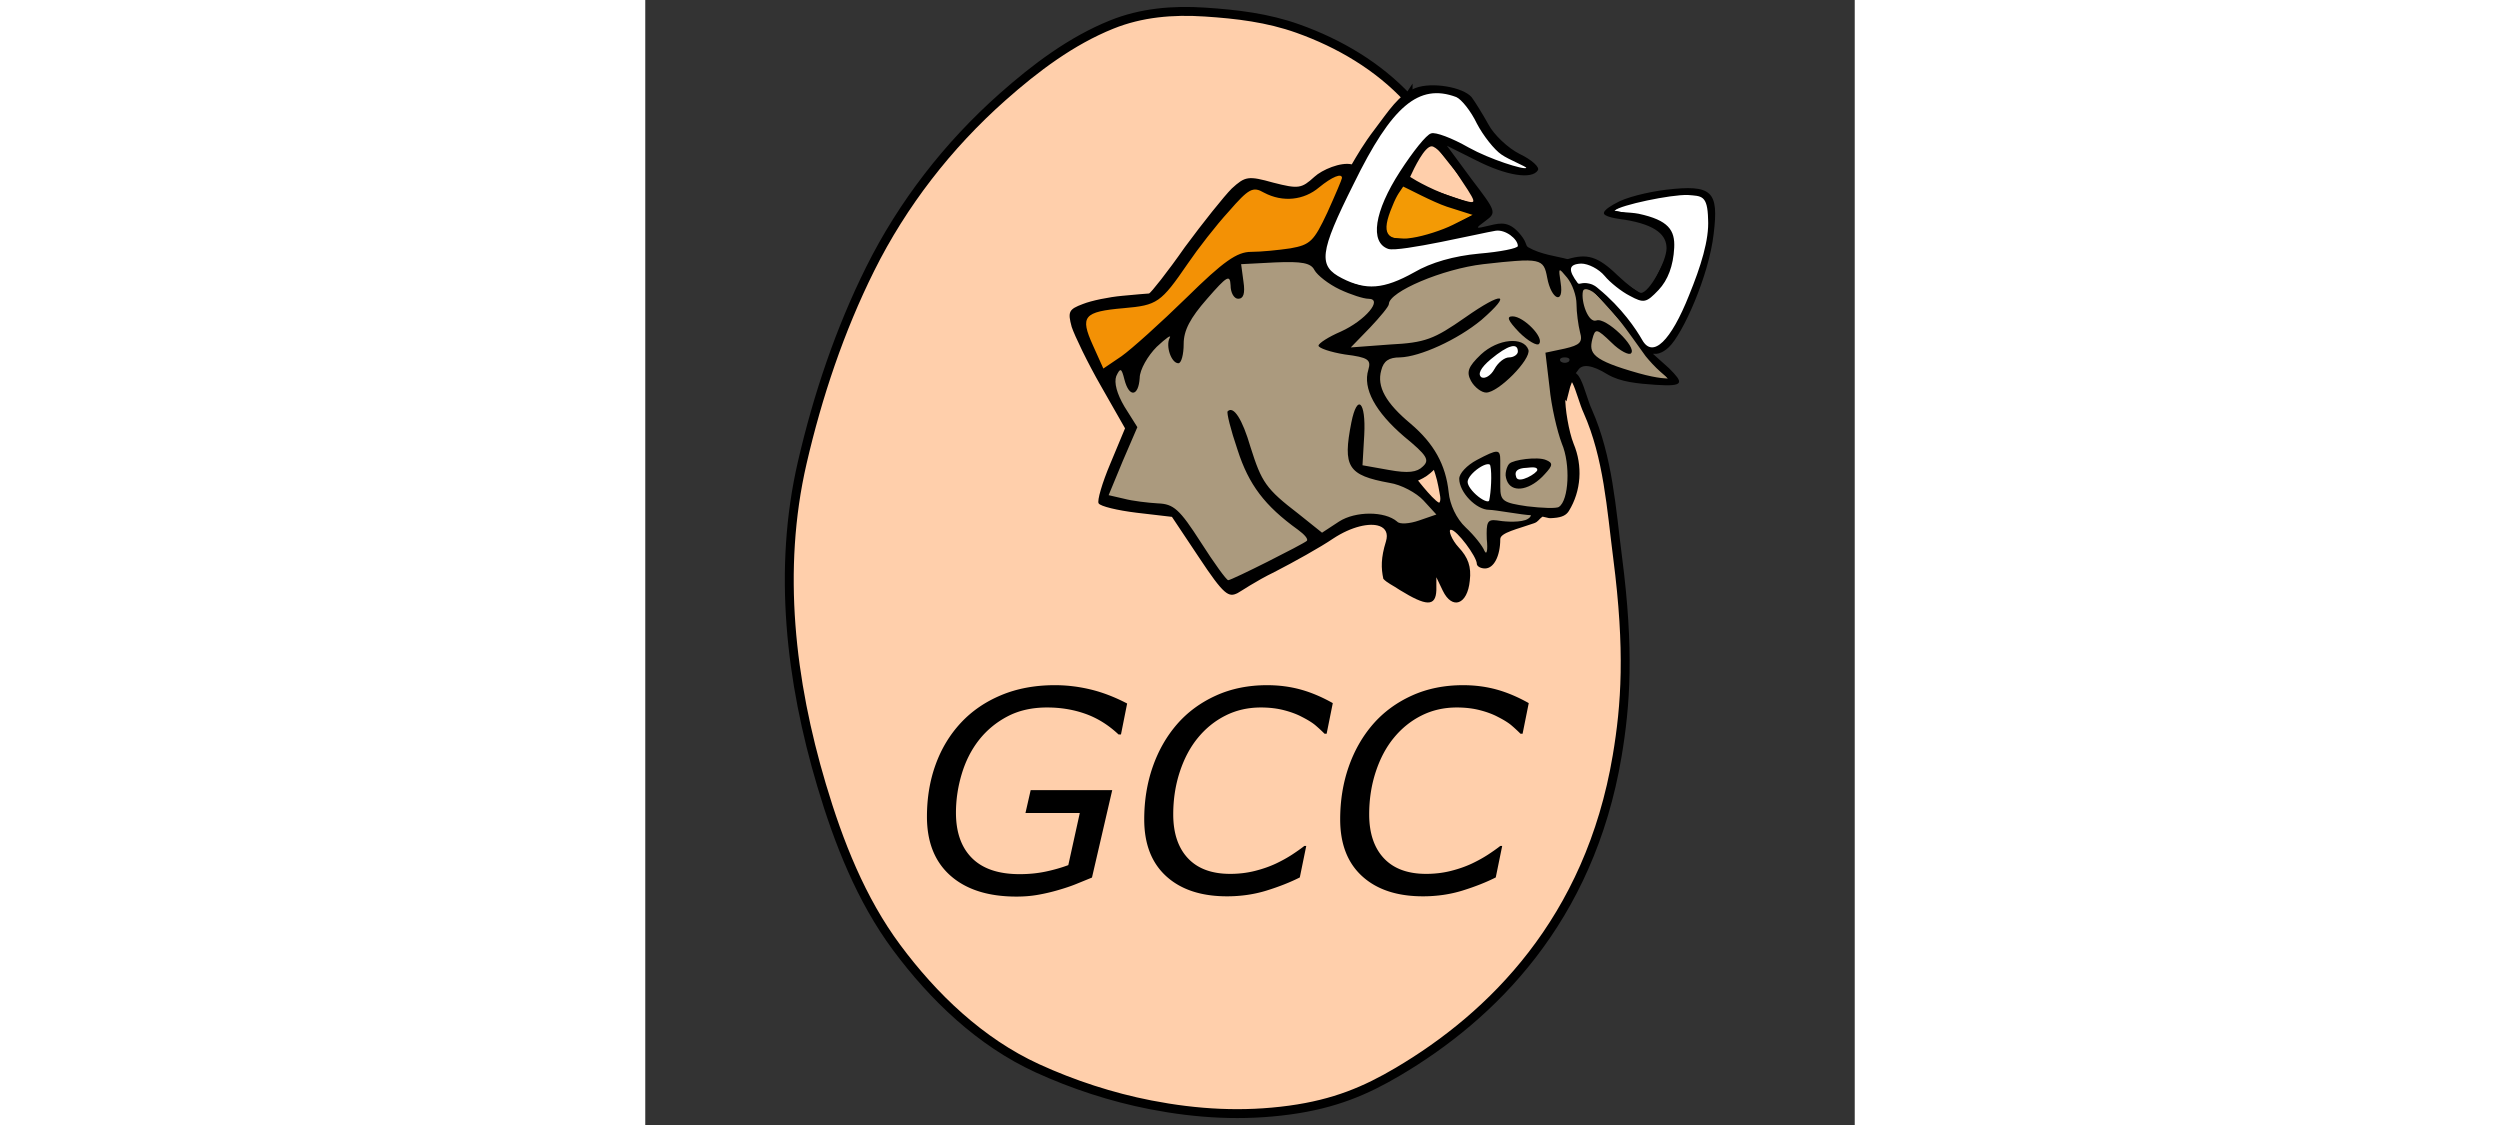
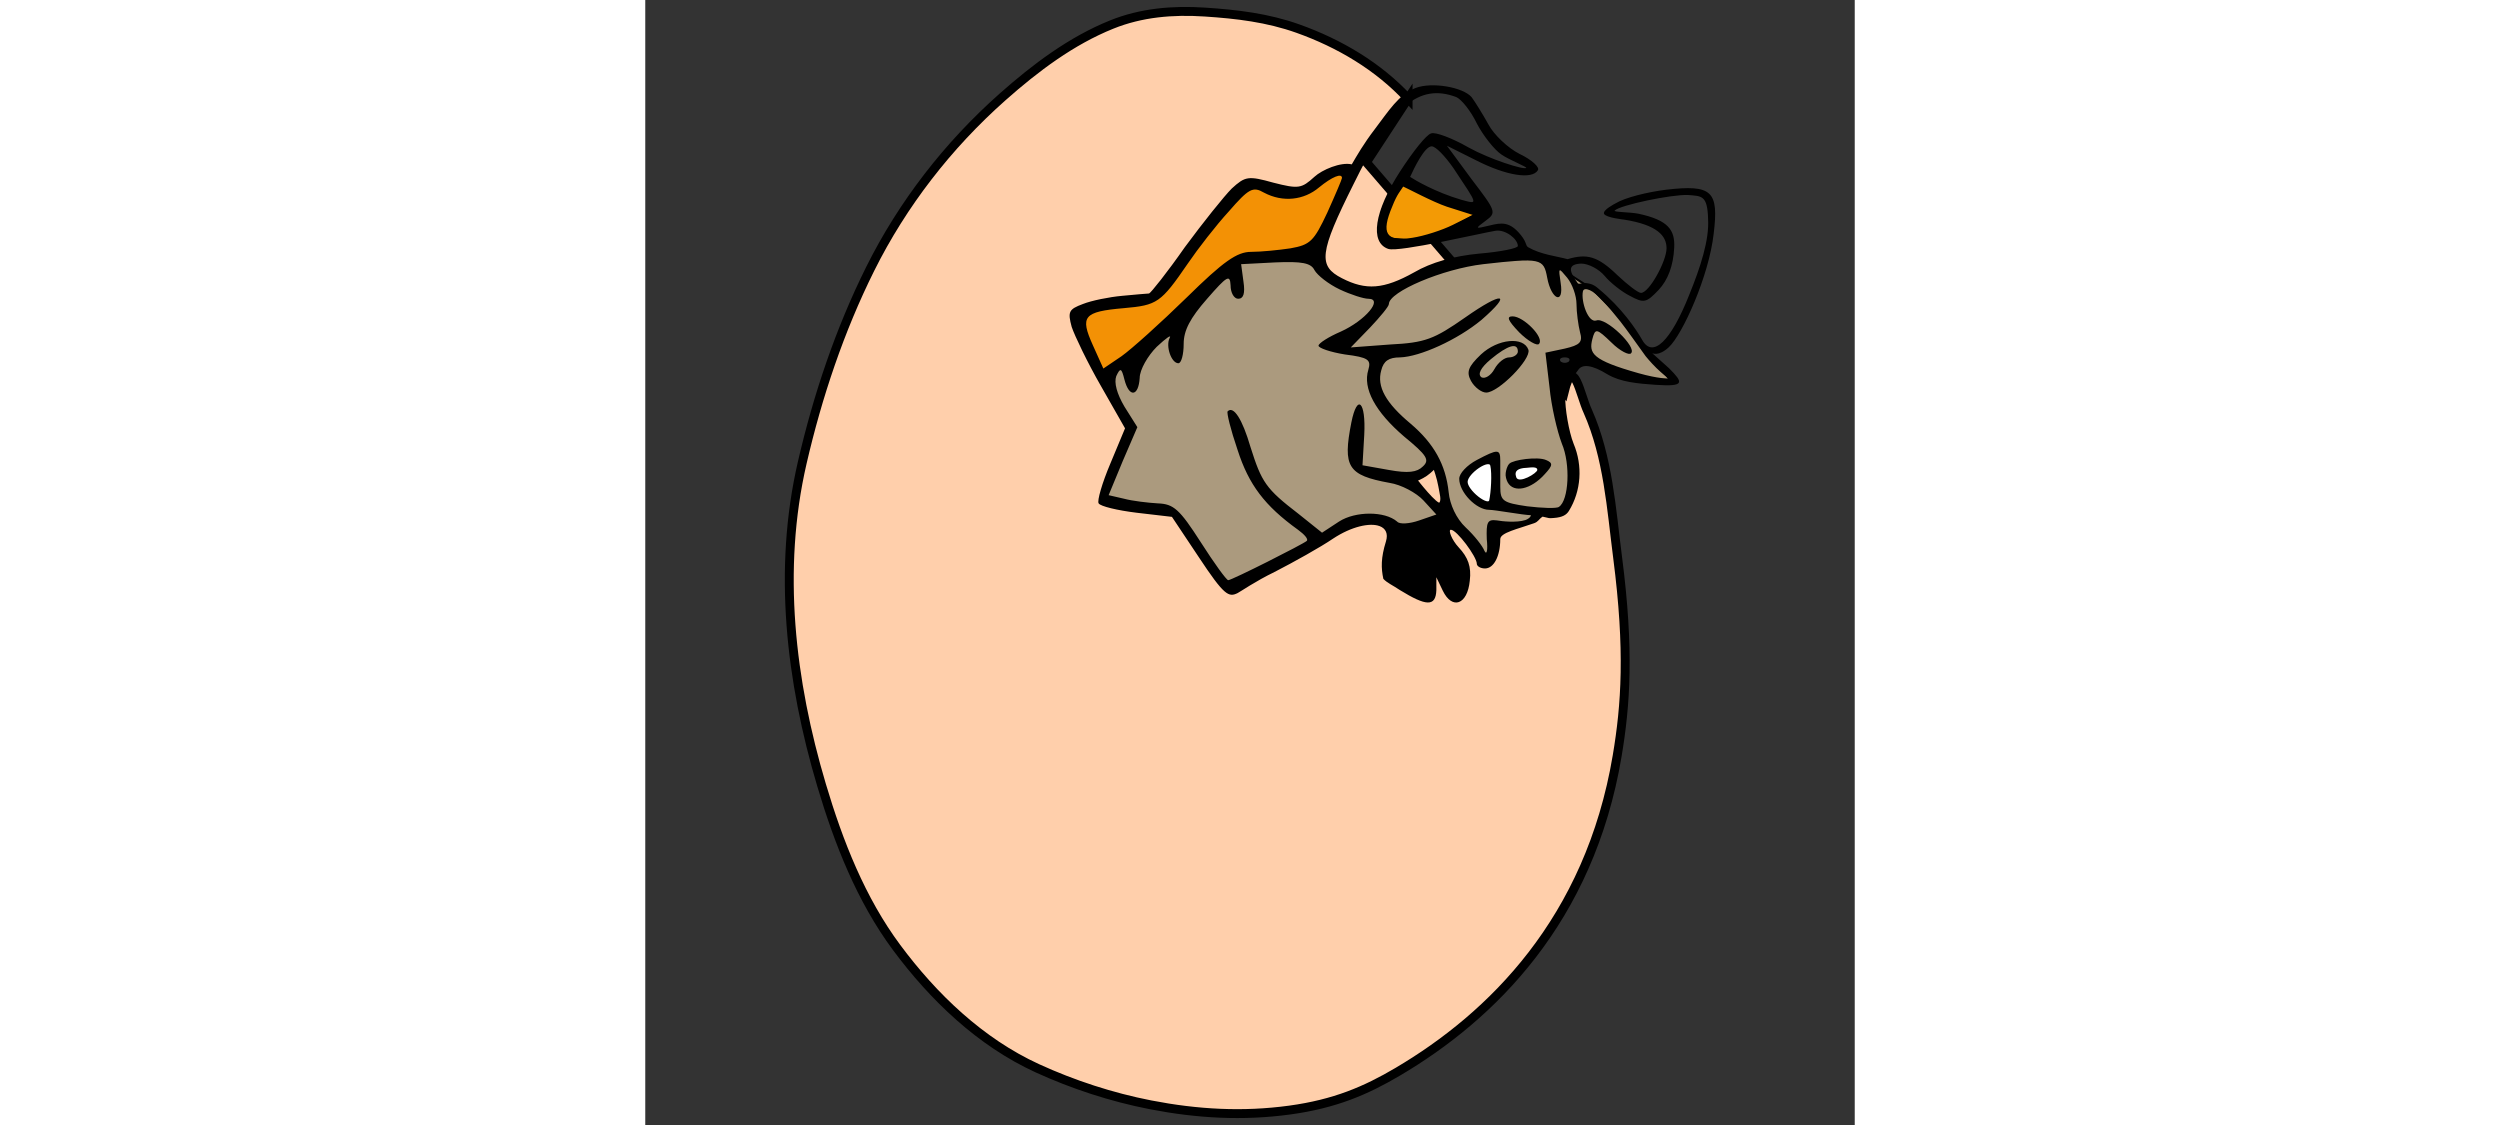
<svg xmlns="http://www.w3.org/2000/svg" xmlns:ns1="http://sodipodi.sourceforge.net/DTD/sodipodi-0.dtd" xmlns:ns2="http://www.inkscape.org/namespaces/inkscape" height="540" width="1200" version="1.0" viewBox="-67.843 -135.038 587.969 546.905" id="svg128" ns1:docname="GNU_Compiler_Collection-Logo.wine.svg" ns2:version="1.1.1 (3bf5ae0d25, 2021-09-20)">
  <rect x="-67.843" y="-135.038" width="587.969" height="546.905" fill="#333333" stroke="none" />
  <defs id="defs132" />
  <ns1:namedview id="namedview130" pagecolor="#ffffff" bordercolor="#666666" borderopacity="1.0" ns2:pageshadow="2" ns2:pageopacity="0.0" ns2:pagecheckerboard="0" showgrid="false" ns2:zoom="1.0925" ns2:cx="374.82838" ns2:cy="287.41419" ns2:window-width="1920" ns2:window-height="1131" ns2:window-x="0" ns2:window-y="0" ns2:window-maximized="1" ns2:current-layer="svg128" />
  <g fill-rule="evenodd" id="g116" transform="translate(0,-131.662)">
    <path d="m 303,44.525 -20.28,31.012 96.148,111.602 c 4.512,-18.463 7.814,1.677 11.502,9.483 9.878,22.334 11.416,47.222 14.496,71.119 5.83,45.229 3.909,71.701 -0.24,96.382 -13.444,79.974 -61.135,126.653 -106.685,153.529 -15.58,9.193 -30.577,15.62 -52.573,18.622 -22.665,3.092 -44.872,1.868 -67.626,-2.566 -18.784,-3.66 -37.677,-9.828 -55.026,-17.78 C 95.053,503.251 72.219,481.309 54.346,457.238 37.056,433.95 26.15,406.161 17.866,378.315 2.8,327.665 -3.57,273.727 8.448,221.622 c 7.49,-32.48 18.292,-64.643 33.064,-94.3 15.676,-31.471 37.71,-59.974 64.381,-83.609 16.017,-14.193 33.428,-27.271 53.03,-35.166 14.378,-5.791 29.598,-7.096 45.31,-6.06 15.537,1.025 30.367,2.765 45.167,8.029 20.14,7.162 39.12,18.366 53.6,34.009 z" fill="#ffcfab" stroke="#000000" stroke-width="4.327" id="path102" />
    <path d="m 153.818,179.408 -11.16,-28.33 12.019,-6.008 24.038,-3.435 44.64,-54.942 24.895,3.434 16.31,-8.585 12.02,-2.575 -18.886,41.206 -36.914,4.293 z" fill="#f39105" stroke="#000000" stroke-width="1.041" id="path104" />
-     <path d="m 314.352,64.373 19.746,24.895 5.15,8.586 -37.773,-12.878 4.293,-12.018 z" fill="#ffcfab" stroke="#000000" stroke-width="1.041" id="path106" />
    <path d="m 299.759,83.26 18.886,10.301 19.744,6.01 -26.612,14.594 -19.744,-1.718 -1.718,-13.735 z" fill="#f39a05" stroke="#000000" stroke-width="1.041" id="path108" />
    <path d="m 154.677,181.125 13.736,22.32 -13.736,35.197 32.622,6.01 6.867,6.867 20.604,31.764 65.244,-34.339 19.422,5.366 20.926,-6.224 -14.594,-15.453 2.575,-4.292 6.868,-4.292 3.434,11.16 6.009,13.735 16.31,19.745 4.293,-2.575 0.859,-12.877 15.16,-2.67 5.35,-4.157 13.393,-1.623 3.44,-16.875 -9.872,-40.777 v -17.17 l 15.453,-2.576 13.735,10.302 19.744,5.151 7.727,-1.717 -23.178,-29.188 -14.248,-14.587 -8.073,-5.157 -15.453,-10.302 -31.763,1.716 -24.895,6.01 -21.463,10.302 -12.876,-1.717 -16.311,-7.727 -5.151,-7.726 -33.48,-0.858 z" fill="#ab9a7e" stroke="#000000" stroke-width="1.041" id="path110" />
-     <path d="m 315.211,223.19 4.292,11.16 -2.575,6.868 -12.877,-7.727 3.434,-6.009 z m 19.745,-46.357 13.735,-12.019 7.726,-0.858 2.576,4.292 -12.018,12.877 -6.868,2.575 z m 24.844,-59.538 -42.014,10.605 -27.472,11.16 -24.037,-6.867 -8.584,-10.302 22.32,-50.65 20.913,-25.9 13.7,-5.426 15.178,2.996 15.724,23.078 16.479,11.037 -1.898,3.338 -24.296,-8.265 -21.462,-9.443 -20.601,31.764 -4.292,11.161 3.434,10.302 55.8,-9.444 5.958,4.951 z m 16.363,6.312 9.835,12.59 6.206,0.175 22.94,25.516 5.706,6.92 10.255,-6.57 12.018,-26.612 6.668,-21.158 0.91,-17.724 -5.505,-6.617 h -19.242 l -14.595,3.434 c 0,0 -12.018,6.01 -8.584,6.01 3.434,0 19.744,5.15 19.744,5.15 l 6.868,5.15 1.718,7.727 -9.444,18.886 -4.292,4.293 -19.745,-12.877 -6.009,-4.293 -6.01,-0.858 z" fill="#ffffff" stroke="#000000" stroke-width="1.041" id="path112" />
    <path d="m 368.144,223.975 c -0.266,-1.973 -13.507,0 -13.507,0 0,0 -2.314,7.892 1.063,7.892 3.376,0 12.71,-5.919 12.444,-7.892 z" fill="#ffffff" stroke="#9e0000" stroke-width="1.041" id="path114" />
  </g>
  <path d="m 385.627,44.898 c 1.924,-3.083 6.639,-2.695 14.34,2.072 6.27,3.705 14.536,4.468 23.39,5.075 14.502,0.994 13.344,-1.162 6.537,-8.021 l -8.202,-7.358 c 0,0 3.018,1.747 8.024,-2.88 6.702,-6.195 19.56,-34.7 21.84,-55.22 2.565,-20.807 -0.856,-23.942 -23.087,-21.377 -9.12,1.14 -20.103,3.82 -24.664,6.67 0,0 -6.513,3.26 -5.515,5.112 0.998,1.853 9.658,2.754 9.658,2.754 16.246,2.565 20.695,7.94 20.695,13.925 0,6.27 -8.44,21.702 -12.43,21.702 -1.425,0 -6.555,-3.99 -11.4,-8.55 -9.691,-9.406 -14.907,-10.638 -24.283,-7.851 -5.265,-1.443 -12.908,-2.202 -19.081,-5.75 -1.513,-0.87 -0.552,-2.092 -3.546,-5.855 -5.412,-6.799 -9.525,-6.196 -15.225,-4.77 -7.126,1.71 -7.41,1.71 -1.995,-2.281 5.415,-3.99 5.13,-4.56 -6.84,-20.236 l -11.971,-16.247 14.25,7.126 c 14.537,7.41 27.077,9.406 29.928,4.845 1.14,-1.425 -2.85,-5.13 -8.836,-7.98 -5.7,-2.85 -12.54,-9.406 -15.106,-14.251 -2.85,-5.13 -6.556,-11.116 -8.266,-13.396 -4.275,-4.846 -19.19,-7.454 -27.209,-4.421 -8.176,3.092 -13.246,11.403 -19.804,19.996 -5.537,7.254 -8.622,12.728 -11.21,17.135 -5.33,-1.259 -14.457,2.632 -18.162,6.052 -6.27,5.7 -7.695,5.986 -19.951,2.85 -12.256,-3.42 -13.681,-3.135 -20.237,2.85 -3.705,3.706 -13.966,16.532 -22.801,28.503 -8.55,12.256 -16.531,22.231 -17.387,22.516 -0.855,0 -6.84,0.57 -13.11,1.14 -6.27,0.57 -14.821,2.28 -19.097,3.99 -6.84,2.566 -7.41,3.706 -5.415,11.117 1.425,4.275 7.695,17.386 14.25,28.787 l 11.687,20.521 -7.126,17.101 c -3.99,9.406 -6.555,18.241 -5.7,19.382 0.855,1.425 9.12,3.42 18.526,4.56 l 17.101,1.995 13.111,19.666 c 12.256,18.527 14.444,19.564 18.811,17.387 1.47,-0.733 8.551,-5.7 17.957,-10.261 9.405,-4.846 22.231,-11.971 28.502,-16.246 8.872,-5.856 17.855,-7.845 22.615,-6.036 2.886,1.096 4.22,3.588 3.036,7.46 -2.488,7.998 -2.374,12.975 -1.258,18.163 1.944,2.077 4.45,3.027 8.099,5.494 12.578,7.73 17.386,8.266 17.671,0 v -6.27 l 3.135,6.555 c 4.56,9.406 11.971,6.84 13.111,-4.845 0.855,-6.84 -0.855,-11.4 -5.415,-16.246 -3.42,-3.705 -5.2,-8.557 -3.776,-8.557 2.85,0 12.612,13.117 12.612,16.538 0,1.14 1.71,2.28 3.99,2.28 4.275,0 7.41,-5.986 7.41,-14.251 0,-3.15 8.505,-4.926 16.44,-7.738 2.118,-0.75 2.103,-1.813 4.13,-3.2 3.83,0.802 2.57,0.855 5.427,0.652 4.25,-0.302 6.144,-1.5 7.35,-3.395 5.986,-9.69 6.841,-21.947 2.28,-32.778 -2.28,-5.7 -4.274,-17.529 -3.99,-22.66 0,0 0.273,-3.388 1.526,-6.74 m -33.163,37.666 c 0,-5.7 -1.14,-5.7 -11.4,-0.285 -4.846,2.565 -8.551,6.556 -8.551,9.12 0,6.556 8.266,15.107 14.536,15.107 2.85,0 16.565,2.565 20.304,2.606 -0.08,1.09 -1.658,2.04 -2.698,2.373 -4.318,1.38 -11.374,0.61 -13.9,0.151 -4.561,-0.57 -5.131,0.855 -4.846,9.12 0.57,5.416 0,7.981 -1.14,5.701 -0.855,-2.28 -4.846,-7.41 -9.12,-11.4 -4.561,-4.276 -7.696,-11.116 -8.266,-17.102 C 321.301,90.863 315.601,80.602 304.2,70.912 292.23,60.936 287.67,52.956 289.95,44.975 c 1.14,-4.56 3.705,-6.27 9.12,-6.27 9.69,-0.285 27.932,-8.551 39.618,-18.242 15.39,-13.396 10.26,-13.966 -7.98,-1.14 -15.107,10.546 -19.382,12.256 -36.483,13.111 l -19.097,1.425 9.406,-9.69 c 4.845,-5.13 9.12,-10.261 9.12,-11.401 0,-5.986 26.222,-17.101 45.889,-19.382 27.932,-3.135 29.357,-2.85 31.067,6.556 1.995,10.83 8.265,13.396 6.555,2.565 -1.14,-7.695 -1.14,-7.695 3.136,-2.565 2.565,3.135 4.56,8.836 4.56,12.826 0,3.99 0.855,10.26 1.71,13.68 1.425,4.846 0,6.271 -7.41,7.981 l -9.406,1.995 1.995,16.817 c 0.855,9.12 3.705,21.376 5.985,27.361 4.276,9.976 3.42,27.647 -1.425,30.783 -1.14,0.855 -8.265,0.57 -15.39,-0.285 -11.687,-1.71 -13.112,-2.566 -13.112,-9.406 M 326.432,-87.844 c 2.565,1.14 7.125,6.84 9.976,12.826 3.135,5.985 8.55,12.826 11.97,15.106 3.495,2.483 12.566,6.022 12.045,6.512 -1.095,1.03 -17.58,-4.14 -28.006,-9.933 -7.98,-4.56 -16.246,-7.695 -18.241,-6.84 -2.28,0.57 -8.836,8.836 -15.106,18.526 -12.54,19.382 -14.821,34.488 -5.7,37.623 5.415,1.71 45.598,-7.799 52.158,-8.836 4.746,-0.75 10.83,3.99 10.83,7.41 0,1.14 -8.55,2.851 -18.81,3.706 -12.256,1.14 -23.372,4.275 -31.638,9.12 -14.82,8.266 -23.371,8.836 -35.057,2.85 -11.686,-5.985 -11.116,-12.255 5.7,-45.887 18.527,-37.908 31.638,-49.024 49.879,-42.183 z m -1.425,34.487 c 12.256,18.526 12.256,17.671 3.705,15.391 -12.54,-3.705 -22.369,-9.513 -24.73,-11.075 2.04,-4.487 7.059,-14.862 10.479,-14.862 1.995,0 6.555,4.846 10.546,10.546 z m -54.154,4.846 c 0,0.57 -3.135,7.98 -7.126,16.816 -6.555,13.966 -8.265,15.676 -17.956,17.386 -5.7,0.855 -14.25,1.71 -19.096,1.71 -6.84,0 -13.396,4.56 -31.352,22.232 C 182.782,21.888 168.531,34.714 163.686,38.135 l -8.836,5.985 -5.13,-11.4 c -6.27,-13.967 -4.56,-16.247 15.106,-17.957 16.246,-1.425 17.956,-2.565 31.067,-21.662 4.845,-7.125 13.68,-18.526 19.951,-25.366 9.69,-11.116 11.686,-12.256 17.101,-9.121 9.121,4.845 19.382,3.705 26.792,-2.565 6.27,-5.13 11.116,-7.126 11.116,-4.56 z m 51.019,13.965 12.54,3.99 -9.69,4.846 c -5.13,2.565 -13.966,5.415 -19.667,6.27 -12.826,1.996 -15.39,-1.995 -9.69,-15.39 2.352,-5.973 3.931,-7.34 5.25,-9.51 1.484,0.567 14.416,7.514 21.257,9.794 z m 126.963,6.086 c 0.57,9.976 -3.55,22.987 -9.25,36.952 C 430.749,30.724 421.955,39.367 416.824,30.246 413.86,25.059 406.978,14.68 395.487,5.248 c -0.863,-0.709 -1.98,-1.855 -4.438,-2.42 -3.59,-0.827 -4.584,0.584 -5.518,-0.136 -4.812,-6.44 -4.66,-9.306 1.61,-9.59 3.42,0 8.55,2.565 11.4,5.985 2.566,3.135 8.266,7.695 12.257,9.69 6.84,3.706 7.98,3.42 13.966,-2.85 4.56,-4.845 7.146,-11.747 7.599,-20.48 0.446,-8.592 -2.754,-13.437 -17.29,-16.572 -4.275,-0.855 -12.722,-0.744 -11.582,-1.6 2.565,-2.565 27.258,-7.806 35.524,-7.52 6.555,0.57 9.553,-0.112 9.82,11.785 z M 269.713,5.642 c 5.415,2.565 11.686,4.56 13.966,4.56 7.41,0 -1.425,10.546 -13.396,15.962 -5.985,2.565 -10.83,5.7 -10.83,6.84 0,1.14 5.7,3.135 12.825,4.275 11.4,1.426 12.826,2.566 11.4,7.411 -2.85,9.12 3.421,20.521 17.387,32.492 11.116,9.12 12.541,11.401 9.12,14.536 -2.85,2.85 -7.125,3.42 -16.53,1.71 l -12.826,-2.28 0.855,-14.82 c 0.855,-16.247 -3.42,-20.237 -6.27,-5.986 -4.276,21.661 -1.71,25.652 18.526,29.357 5.7,0.855 13.11,4.845 16.53,8.55 l 6.271,6.84 -8.265,2.851 c -4.846,1.71 -9.691,1.995 -10.831,0.57 -5.986,-5.13 -20.237,-5.13 -28.217,0 l -8.266,5.416 -11.4,-9.121 C 233.8,102.549 231.805,99.414 226.39,82.313 222.4,68.632 218.124,62.076 215.274,64.926 c -0.57,0.57 1.425,8.836 4.845,18.812 5.416,16.816 13.111,27.077 29.358,38.762 3.135,2.28 5.13,4.56 4.275,5.416 -1.995,1.71 -36.483,19.096 -38.193,19.096 -0.855,0 -6.84,-8.265 -13.396,-18.526 -10.26,-15.961 -13.11,-18.526 -20.806,-18.811 -4.846,-0.286 -12.256,-1.14 -16.531,-2.28 l -7.41,-1.71 6.84,-16.532 7.125,-16.531 -6.27,-9.976 c -3.706,-6.27 -5.13,-11.686 -3.99,-14.82 1.995,-4.276 2.565,-3.991 3.99,1.71 2.28,8.835 6.84,8.265 7.41,-0.856 0,-3.99 3.99,-10.83 8.266,-15.106 4.56,-4.275 7.41,-6.27 6.27,-4.275 -1.995,3.99 0.855,12.256 4.275,12.256 1.426,0 2.566,-4.276 2.566,-9.406 0,-6.555 3.135,-12.54 11.4,-21.946 9.691,-11.116 11.116,-11.971 11.401,-6.556 0,3.705 1.71,6.556 3.705,6.556 2.566,0 3.42,-2.566 2.566,-8.266 l -1.14,-8.55 16.53,-0.856 c 13.112,-0.57 17.387,0.285 19.097,3.706 1.425,2.565 6.84,6.84 12.256,9.405 z m 80.732,89.258 c -0.223,1.481 0.336,3.408 0.966,4.551 2.918,5.304 11.358,3.511 18.059,-4.027 3.99,-4.276 3.99,-5.416 0.57,-6.841 -4.01,-1.755 -15.928,-0.137 -17.815,1.794 -1.134,1.16 -1.557,3.046 -1.78,4.523 z m 55.792,-73.582 c 3.136,3.99 8.551,11.686 12.256,16.817 0,0 2.398,2.973 5.164,5.682 2.765,2.708 5.899,5.152 5.899,5.152 0,0 -4.589,0.22 -14.483,-2.569 -22.732,-6.408 -24.227,-9.69 -22.517,-16.531 1.426,-5.415 1.996,-5.415 9.406,1.71 3.99,3.99 8.55,6.27 9.406,5.13 3.135,-2.85 -12.256,-17.67 -16.816,-15.96 -3.99,1.424 -7.574,-9.238 -6.573,-14.116 0.27,-1.317 1.602,-1.356 3.366,-0.595 3.531,1.523 8.456,7.234 14.892,15.28 z M 381.156,40.7 c -1.14,0.855 -2.85,0.855 -3.99,0 -0.856,-1.14 0,-1.995 1.995,-1.995 1.995,0 2.85,0.855 1.995,1.995 z m -39.048,59.284 c 0,7.41 -3.99,9.405 -7.126,4.275 -2.565,-3.99 0.285,-11.4 4.276,-11.4 1.425,0 2.85,3.135 2.85,7.125 z m 23.712,-6.593 c 0,1.568 -9.047,6.954 -10.242,3.605 -1.23,-3.444 1.287,-4.303 4.408,-4.593 3.269,-0.303 5.834,-0.58 5.834,0.988 z m -49.364,6.593 c 0,2.28 -1.14,4.275 -2.565,4.275 -3.705,0 -6.27,-4.56 -3.99,-6.84 3.135,-3.136 6.555,-1.71 6.555,2.565 z" id="path118" />
  <path d="m 356.929,26.448 c 4.275,4.276 8.836,6.841 9.69,5.701 2.85,-2.85 -7.41,-13.396 -12.825,-13.396 -3.135,0 -2.28,1.995 3.135,7.696 z m -18.526,10.831 c -6.27,5.986 -7.126,8.551 -4.846,12.826 1.71,3.136 5.13,5.7 7.41,5.7 5.986,0 21.947,-16.245 20.522,-20.806 -2.28,-6.555 -14.82,-5.415 -23.086,2.28 z m 17.956,-1.425 c 0,1.425 -1.995,2.85 -4.275,2.85 -2.28,0 -5.416,2.566 -7.126,5.701 -1.71,3.135 -4.56,4.845 -6.27,3.99 -1.995,-1.425 -0.57,-4.56 4.56,-8.835 8.266,-6.84 13.11,-8.266 13.11,-3.706 z" id="path120" />
  <path d="m 315.818,92.183 c 0,0 -1.9,2.033 -4.078,3.564 -2.177,1.531 -4.936,2.56 -4.936,2.56 0,0 10.265,13.27 11.767,11.553 1.503,-1.717 0.414,-4.67 -0.23,-8.533 -0.65,-3.904 -2.523,-9.144 -2.523,-9.144 z" fill="#ffcfab" fill-rule="evenodd" stroke="#000000" stroke-width="1.291" id="path122" />
-   <path d="m 112.598,300.825 c -13.66,0 -24.324,-3.37 -31.996,-10.111 -7.672,-6.741 -11.508,-16.32 -11.508,-28.737 0,-9.136 1.408,-17.583 4.224,-25.344 2.816,-7.76 6.907,-14.523 12.273,-20.29 5.322,-5.72 11.852,-10.2 19.59,-13.436 7.738,-3.237 16.44,-4.856 26.109,-4.856 5.81,0 11.608,0.698 17.395,2.095 5.787,1.397 11.696,3.67 17.728,6.818 l -2.993,15.034 h -1.198 c -4.922,-4.612 -10.277,-7.949 -16.065,-10.01 -5.787,-2.063 -12.007,-3.094 -18.659,-3.094 -7.317,0 -13.725,1.442 -19.224,4.324 -5.499,2.883 -10.133,6.719 -13.903,11.508 -3.68,4.7 -6.463,10.178 -8.348,16.43 -1.885,6.253 -2.827,12.55 -2.827,18.892 0,9.535 2.605,16.896 7.816,22.085 5.21,5.189 12.916,7.783 23.116,7.783 4.479,0 8.68,-0.41 12.606,-1.23 3.924,-0.821 7.616,-1.874 11.076,-3.16 l 5.588,-25.344 H 116.99 l 2.527,-11.11 h 39.646 l -9.845,42.507 a 2926.464,2926.464 0 0 1 -7.916,3.226 c -2.35,0.953 -5.3,1.94 -8.847,2.96 a 90.918,90.918 0 0 1 -9.479,2.195 c -3.26,0.577 -6.752,0.865 -10.477,0.865 z m 102.37,-0.13 c -12.55,0 -22.395,-3.249 -29.535,-9.745 -7.14,-6.497 -10.71,-15.71 -10.71,-27.64 0,-9.135 1.375,-17.65 4.124,-25.543 2.75,-7.894 6.696,-14.812 11.841,-20.754 5.1,-5.854 11.375,-10.477 18.825,-13.87 7.45,-3.392 15.765,-5.088 24.945,-5.088 5.72,0 11.131,0.698 16.231,2.095 5.1,1.397 10.333,3.603 15.7,6.619 l -2.994,14.9 h -0.998 a 75.024,75.024 0 0 0 -4.424,-4.091 c -1.485,-1.264 -3.714,-2.65 -6.685,-4.158 -2.44,-1.286 -5.344,-2.361 -8.714,-3.226 -3.37,-0.865 -7.096,-1.297 -11.175,-1.297 -6.209,0 -11.907,1.297 -17.096,3.891 -5.189,2.595 -9.69,6.22 -13.504,10.876 -3.725,4.524 -6.652,10.022 -8.78,16.497 -2.13,6.475 -3.194,13.371 -3.194,20.688 0,9.136 2.373,16.242 7.118,21.32 4.745,5.078 11.597,7.617 20.555,7.617 4.213,0 8.215,-0.477 12.007,-1.43 3.792,-0.954 7.24,-2.162 10.344,-3.626 2.882,-1.374 5.477,-2.816 7.783,-4.323 2.306,-1.508 4.28,-2.905 5.92,-4.191 h 0.931 l -3.126,15.3 c -4.657,2.35 -10.011,4.468 -16.065,6.353 -6.054,1.884 -12.495,2.827 -19.324,2.827 z m 95.26,0 c -12.55,0 -22.395,-3.249 -29.535,-9.745 -7.14,-6.497 -10.71,-15.71 -10.71,-27.64 0,-9.135 1.375,-17.65 4.124,-25.543 2.75,-7.894 6.696,-14.812 11.841,-20.754 5.1,-5.854 11.375,-10.477 18.825,-13.87 7.45,-3.392 15.765,-5.088 24.945,-5.088 5.72,0 11.131,0.698 16.231,2.095 5.1,1.397 10.333,3.603 15.7,6.619 l -2.994,14.9 h -0.998 a 75.024,75.024 0 0 0 -4.424,-4.091 c -1.485,-1.264 -3.714,-2.65 -6.685,-4.158 -2.44,-1.286 -5.344,-2.361 -8.714,-3.226 -3.37,-0.865 -7.095,-1.297 -11.175,-1.297 -6.209,0 -11.907,1.297 -17.096,3.891 -5.189,2.595 -9.69,6.22 -13.504,10.876 -3.725,4.524 -6.652,10.022 -8.78,16.497 -2.13,6.475 -3.194,13.371 -3.194,20.688 0,9.136 2.373,16.242 7.118,21.32 4.745,5.078 11.597,7.617 20.555,7.617 4.213,0 8.215,-0.477 12.007,-1.43 3.792,-0.954 7.24,-2.162 10.344,-3.626 2.883,-1.374 5.477,-2.816 7.783,-4.323 2.306,-1.508 4.28,-2.905 5.92,-4.191 h 0.931 l -3.126,15.3 c -4.657,2.35 -10.011,4.468 -16.065,6.353 -6.053,1.884 -12.495,2.827 -19.324,2.827 z" font-size="32.055px" font-family="Sans" letter-spacing="0" word-spacing="0" id="path124" />
  <path d="m 343.483,91.251 c -0.91,-4.06 -11.913,3.49 -12.065,7.891 -0.151,4.401 10.696,12.954 11.534,9.106 0.835,-3.832 1.435,-12.967 0.531,-16.997 z" fill="#ffffff" fill-rule="evenodd" stroke="#000000" stroke-width="1.041" id="path126" />
</svg>